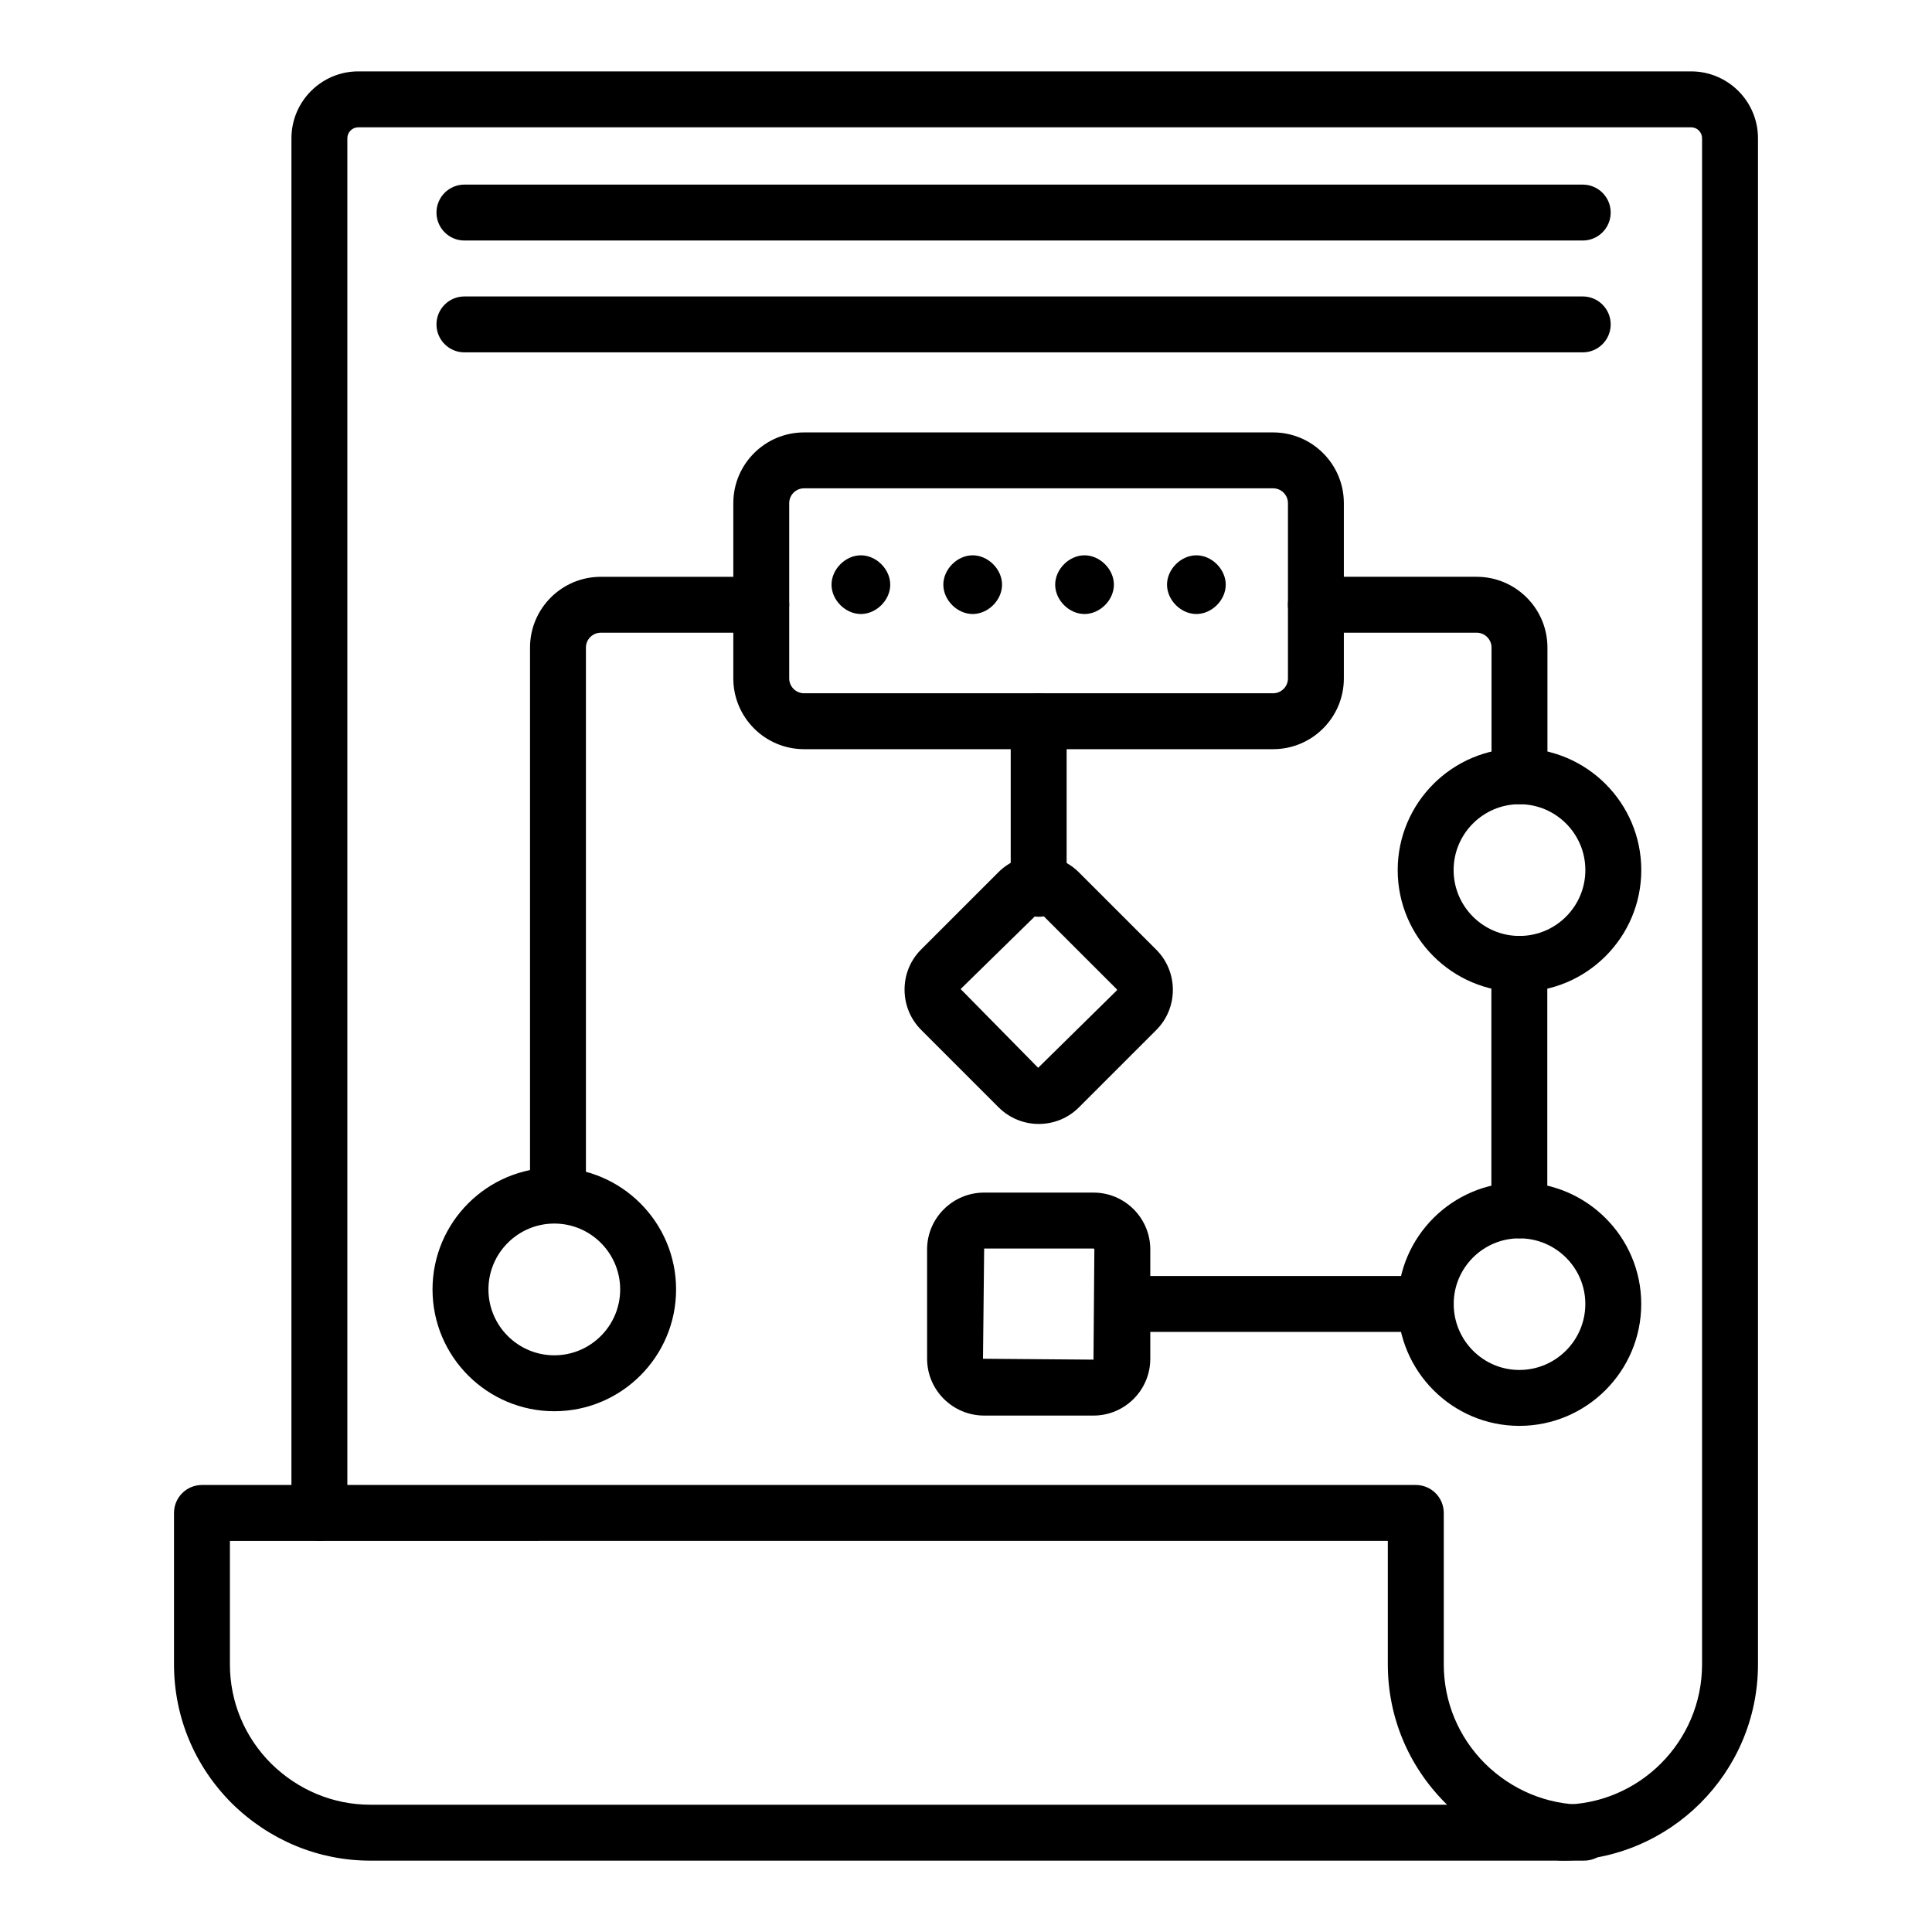
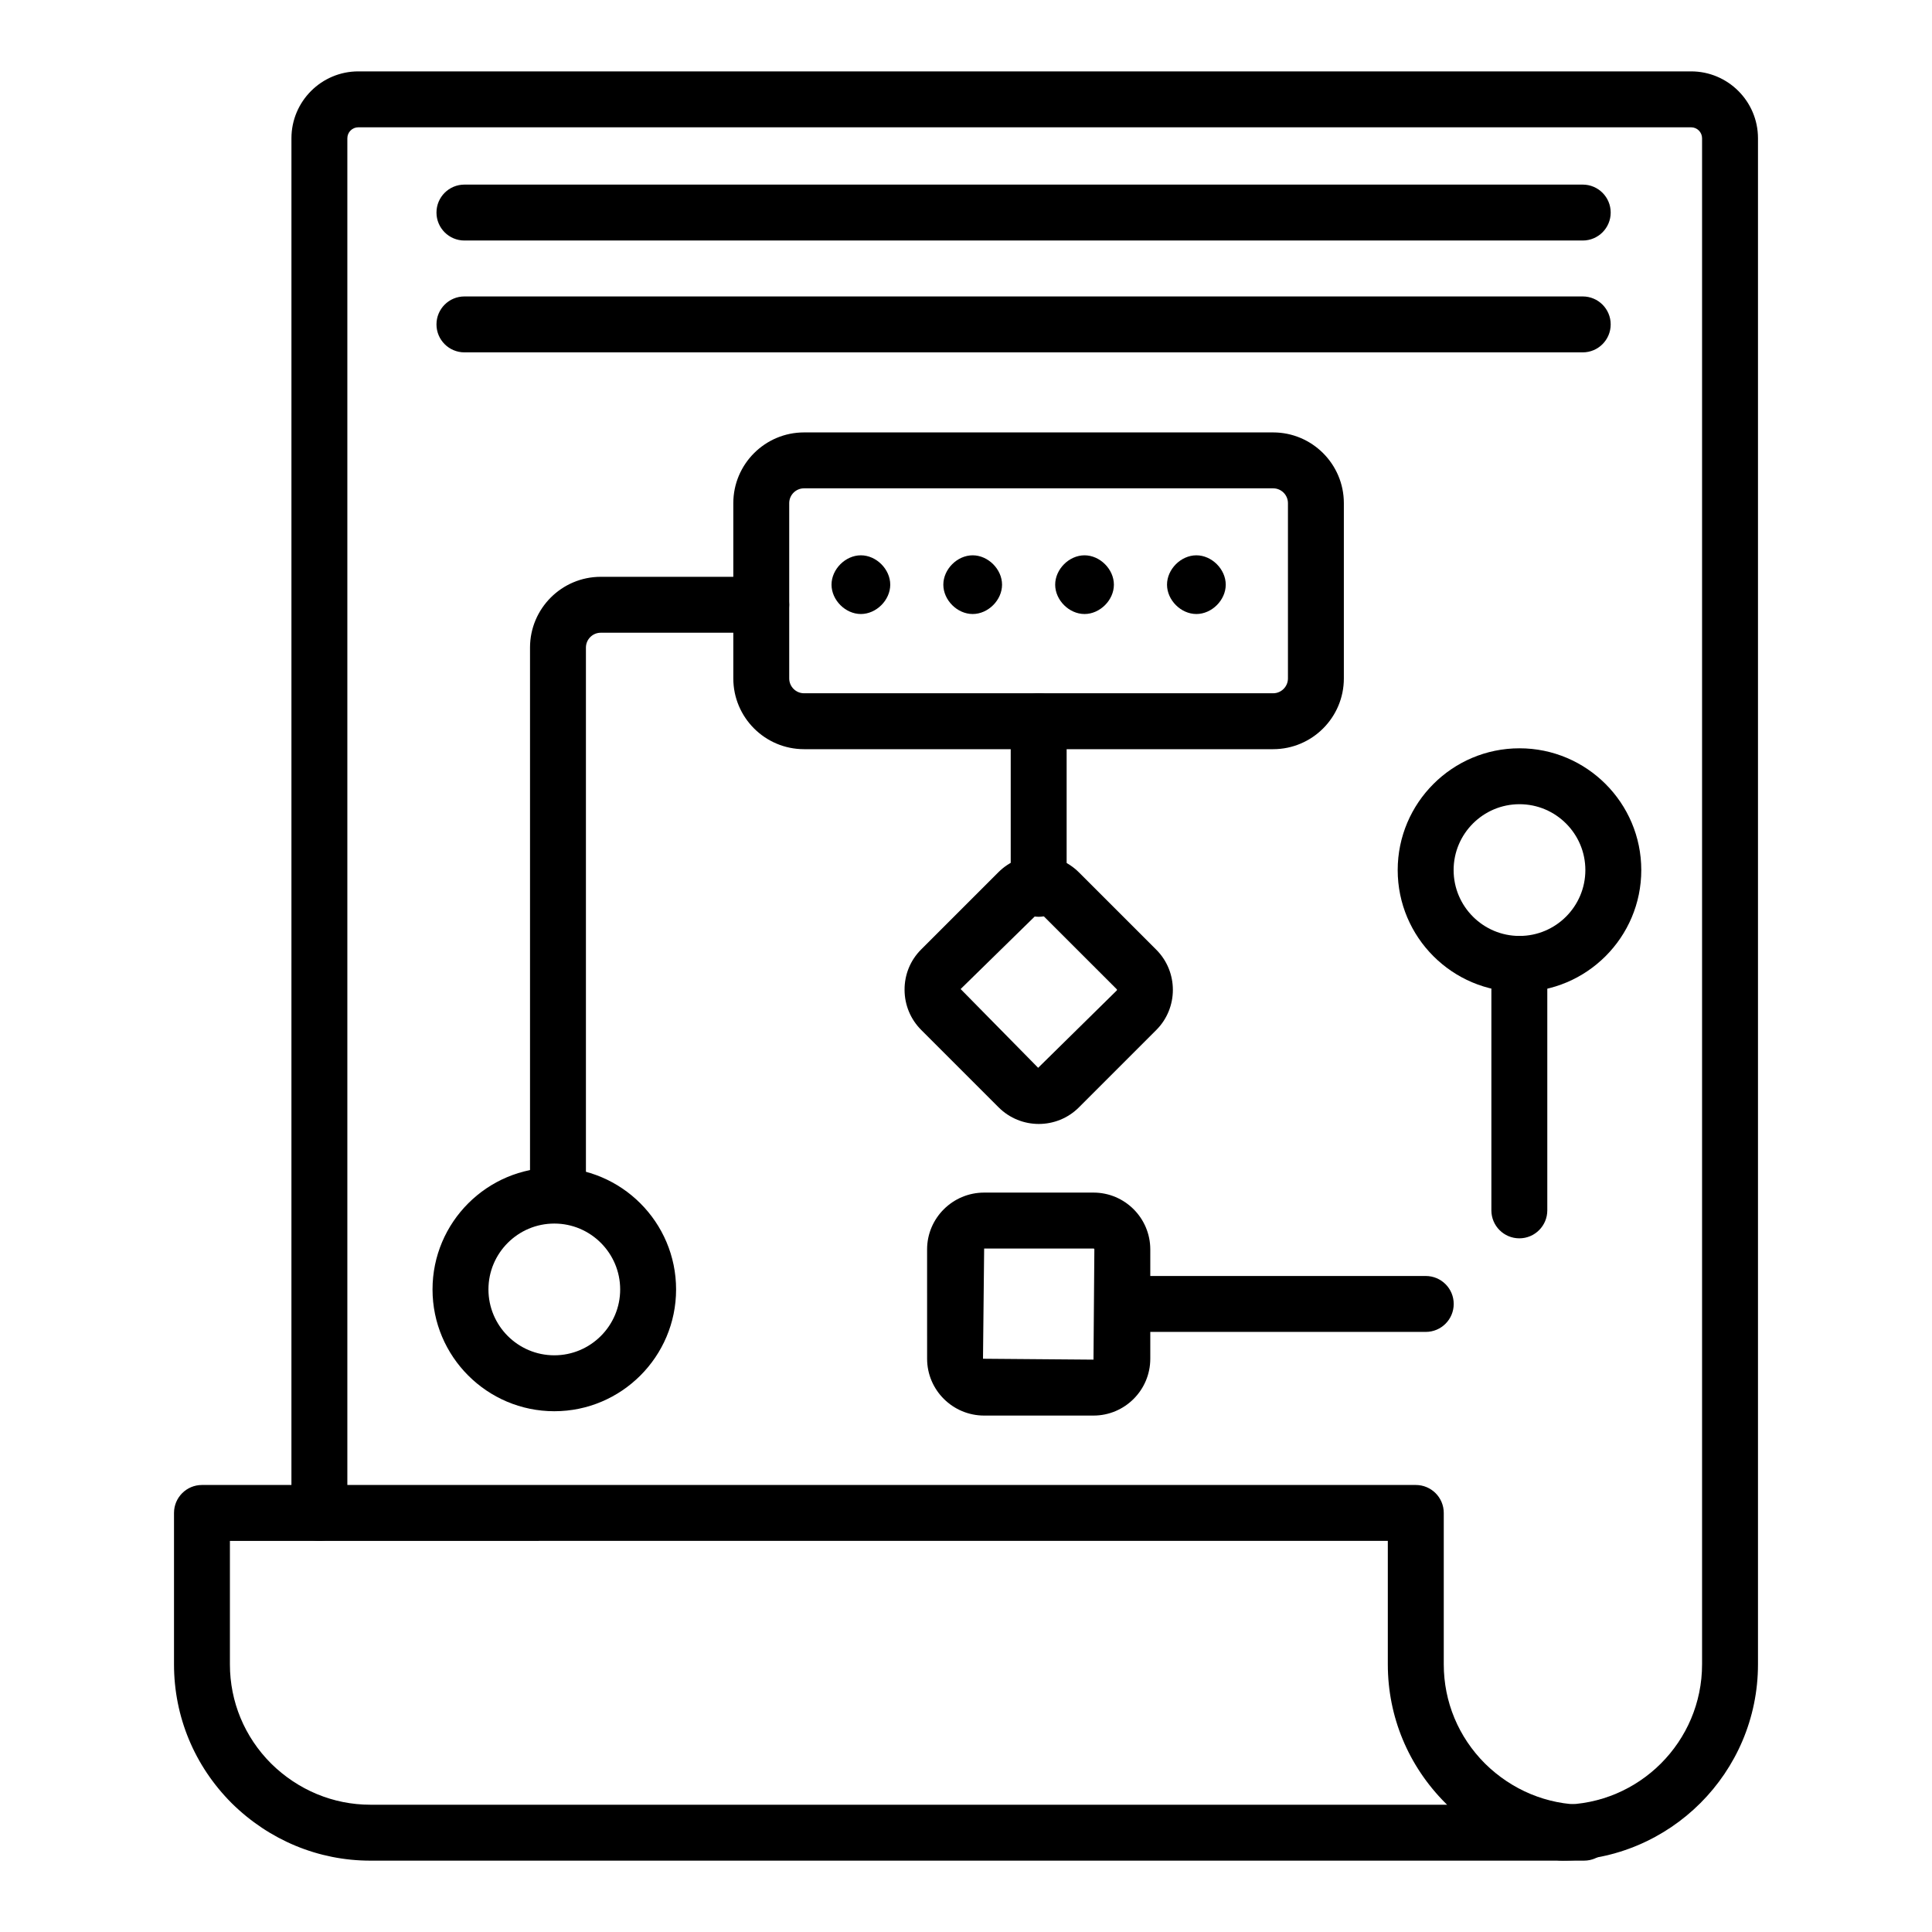
<svg xmlns="http://www.w3.org/2000/svg" fill="#000000" width="800px" height="800px" version="1.1" viewBox="144 144 512 512">
  <g>
    <path d="m557.87 637.07c-4.094 0-7.41-3.316-7.41-7.41 0-4.09 3.312-7.41 7.41-7.41 20.512 0 37.195-16.684 37.195-37.191v-404.42c0-1.602-1.301-2.902-2.902-2.902h-353.21c-1.598 0-2.902 1.301-2.902 2.902v364.31c0 4.09-3.312 7.41-7.41 7.41-4.094 0-7.41-3.316-7.41-7.41l0.004-364.31c0-9.773 7.953-17.723 17.719-17.723h353.21c9.77 0 17.719 7.949 17.719 17.719v404.43c0 28.684-23.332 52.012-52.012 52.012z" />
    <path d="m563.8 637.09h-321.67c-13.734 0-26.77-5.406-36.719-15.219-9.875-9.879-15.297-22.934-15.297-36.793v-40.133c0-4.09 3.312-7.41 7.41-7.41h321.68c4.094 0 7.41 3.316 7.41 7.41v40.133c0 9.902 3.879 19.234 10.918 26.277 7.117 7.027 16.465 10.914 26.273 10.914 4.094 0 7.41 3.316 7.41 7.41s-3.312 7.41-7.41 7.41zm-358.87-84.738v32.727c0 9.902 3.879 19.234 10.918 26.277 7.121 7.027 16.469 10.914 26.281 10.914h285.37c-0.137-0.133-0.273-0.27-0.414-0.402-9.875-9.879-15.297-22.934-15.297-36.793v-32.727z" />
    <path d="m481.39 342.54h-124.31c-10.34 0-18.746-8.41-18.746-18.75v-46.449c0-10.336 8.406-18.746 18.746-18.746h124.31c10.34 0 18.746 8.41 18.746 18.746v46.449c0.004 10.34-8.406 18.75-18.742 18.75zm-124.31-69.129c-2.164 0-3.93 1.762-3.93 3.93v46.449c0 2.168 1.766 3.934 3.93 3.934h124.31c2.164 0 3.93-1.766 3.93-3.934v-46.449c0-2.168-1.766-3.93-3.93-3.93z" />
-     <path d="m546.68 357.12c-4.094 0-7.41-3.316-7.41-7.41v-34.102c0-2.168-1.766-3.934-3.938-3.934h-42.609c-4.094 0-7.41-3.316-7.41-7.41 0-4.09 3.312-7.41 7.41-7.41h42.609c10.34 0 18.754 8.41 18.754 18.75v34.102c0.004 4.098-3.309 7.414-7.406 7.414z" />
    <path d="m291.87 466.67c-4.094 0-7.41-3.316-7.41-7.41v-143.65c0-10.34 8.406-18.75 18.746-18.75h42.527c4.094 0 7.41 3.316 7.41 7.41 0 4.09-3.312 7.41-7.41 7.41h-42.527c-2.164 0-3.93 1.766-3.93 3.934v143.65c0 4.09-3.312 7.406-7.406 7.406z" />
    <path d="m290.9 517.99c-17.801 0-32.277-14.477-32.277-32.277 0-17.801 14.477-32.277 32.277-32.277 17.793 0 32.27 14.477 32.27 32.277 0 17.801-14.48 32.277-32.27 32.277zm0-49.734c-9.629 0-17.457 7.832-17.457 17.457s7.828 17.457 17.457 17.457c9.621 0 17.453-7.832 17.453-17.457-0.004-9.625-7.832-17.457-17.453-17.457z" />
    <path d="m546.68 406.86c-17.801 0-32.277-14.477-32.277-32.277s14.477-32.277 32.277-32.277 32.277 14.477 32.277 32.277c0 17.797-14.477 32.277-32.277 32.277zm0-49.738c-9.629 0-17.457 7.832-17.457 17.457s7.828 17.457 17.457 17.457c9.629 0 17.457-7.832 17.457-17.457 0.004-9.625-7.824-17.457-17.457-17.457z" />
    <path d="m419.26 386.96c-4.094 0-7.41-3.316-7.41-7.41v-44.426c0-4.09 3.312-7.41 7.41-7.41 4.094 0 7.41 3.316 7.41 7.41v44.426c0 4.094-3.312 7.41-7.41 7.41z" />
    <path d="m419.29 441.86c-3.856 0-7.707-1.469-10.645-4.402l-20.492-20.492c-2.836-2.828-4.414-6.602-4.434-10.617-0.027-4.059 1.527-7.863 4.383-10.719l20.492-20.488c5.867-5.875 15.441-5.844 21.336 0.047l20.492 20.488c5.867 5.867 5.867 15.422 0 21.289l-20.492 20.492c-2.93 2.934-6.785 4.402-10.641 4.402zm0.164-56.195-20.875 20.441 20.543 20.875 20.824-20.492c0.094-0.098 0.094-0.238 0-0.336z" />
    <path d="m433.79 519.14h-28.977c-8.336 0-15.121-6.754-15.121-15.059l-0.004-28.973c0-8.301 6.785-15.059 15.121-15.059h28.977c8.301 0 15.051 6.754 15.051 15.059v28.973c0 8.305-6.75 15.059-15.047 15.059zm-28.98-44.27-0.305 29.211 29.281 0.238 0.23-29.211c0-0.137-0.094-0.238-0.23-0.238z" />
-     <path d="m546.64 521.87c-17.762 0-32.211-14.492-32.211-32.305 0-17.762 14.449-32.211 32.211-32.211 17.812 0 32.305 14.449 32.305 32.211 0 17.812-14.492 32.305-32.305 32.305zm0-49.699c-9.594 0-17.395 7.805-17.395 17.395 0 9.641 7.801 17.488 17.395 17.488 9.645 0 17.488-7.848 17.488-17.488 0-9.594-7.844-17.395-17.488-17.395z" />
    <path d="m546.64 472.17c-4.094 0-7.41-3.316-7.41-7.41v-65.32c0-4.09 3.312-7.41 7.41-7.41 4.094 0 7.41 3.316 7.41 7.41v65.32c0 4.09-3.316 7.41-7.41 7.41z" />
    <path d="m521.84 496.97h-80.383c-4.094 0-7.41-3.316-7.41-7.41 0-4.09 3.312-7.41 7.41-7.41h80.383c4.094 0 7.41 3.316 7.41 7.41s-3.312 7.41-7.41 7.41z" />
    <path d="m372.14 306.72c-4.094 0-7.777-3.688-7.777-7.777 0-4.09 3.684-7.781 7.777-7.781s7.785 3.691 7.785 7.781c0 4.094-3.691 7.777-7.785 7.777z" />
    <path d="m401.77 306.72c-4.094 0-7.777-3.688-7.777-7.777 0-4.09 3.684-7.781 7.777-7.781s7.785 3.691 7.785 7.781c0 4.094-3.688 7.777-7.785 7.777z" />
    <path d="m431.41 306.72c-4.094 0-7.777-3.688-7.777-7.777 0-4.09 3.684-7.781 7.777-7.781s7.785 3.691 7.785 7.781c0 4.094-3.691 7.777-7.785 7.777z" />
    <path d="m461.05 306.72c-4.094 0-7.777-3.688-7.777-7.777 0-4.09 3.684-7.781 7.777-7.781s7.785 3.691 7.785 7.781c0 4.094-3.691 7.777-7.785 7.777z" />
    <path d="m563.44 207.74h-296.36c-4.094 0-7.41-3.316-7.41-7.41 0-4.09 3.312-7.41 7.41-7.41h296.36c4.094 0 7.41 3.316 7.41 7.41s-3.316 7.41-7.41 7.41z" />
    <path d="m563.44 237.38h-296.36c-4.094 0-7.41-3.316-7.41-7.41 0-4.09 3.312-7.41 7.41-7.41h296.36c4.094 0 7.41 3.316 7.41 7.41 0 4.09-3.316 7.41-7.41 7.41z" />
  </g>
</svg>